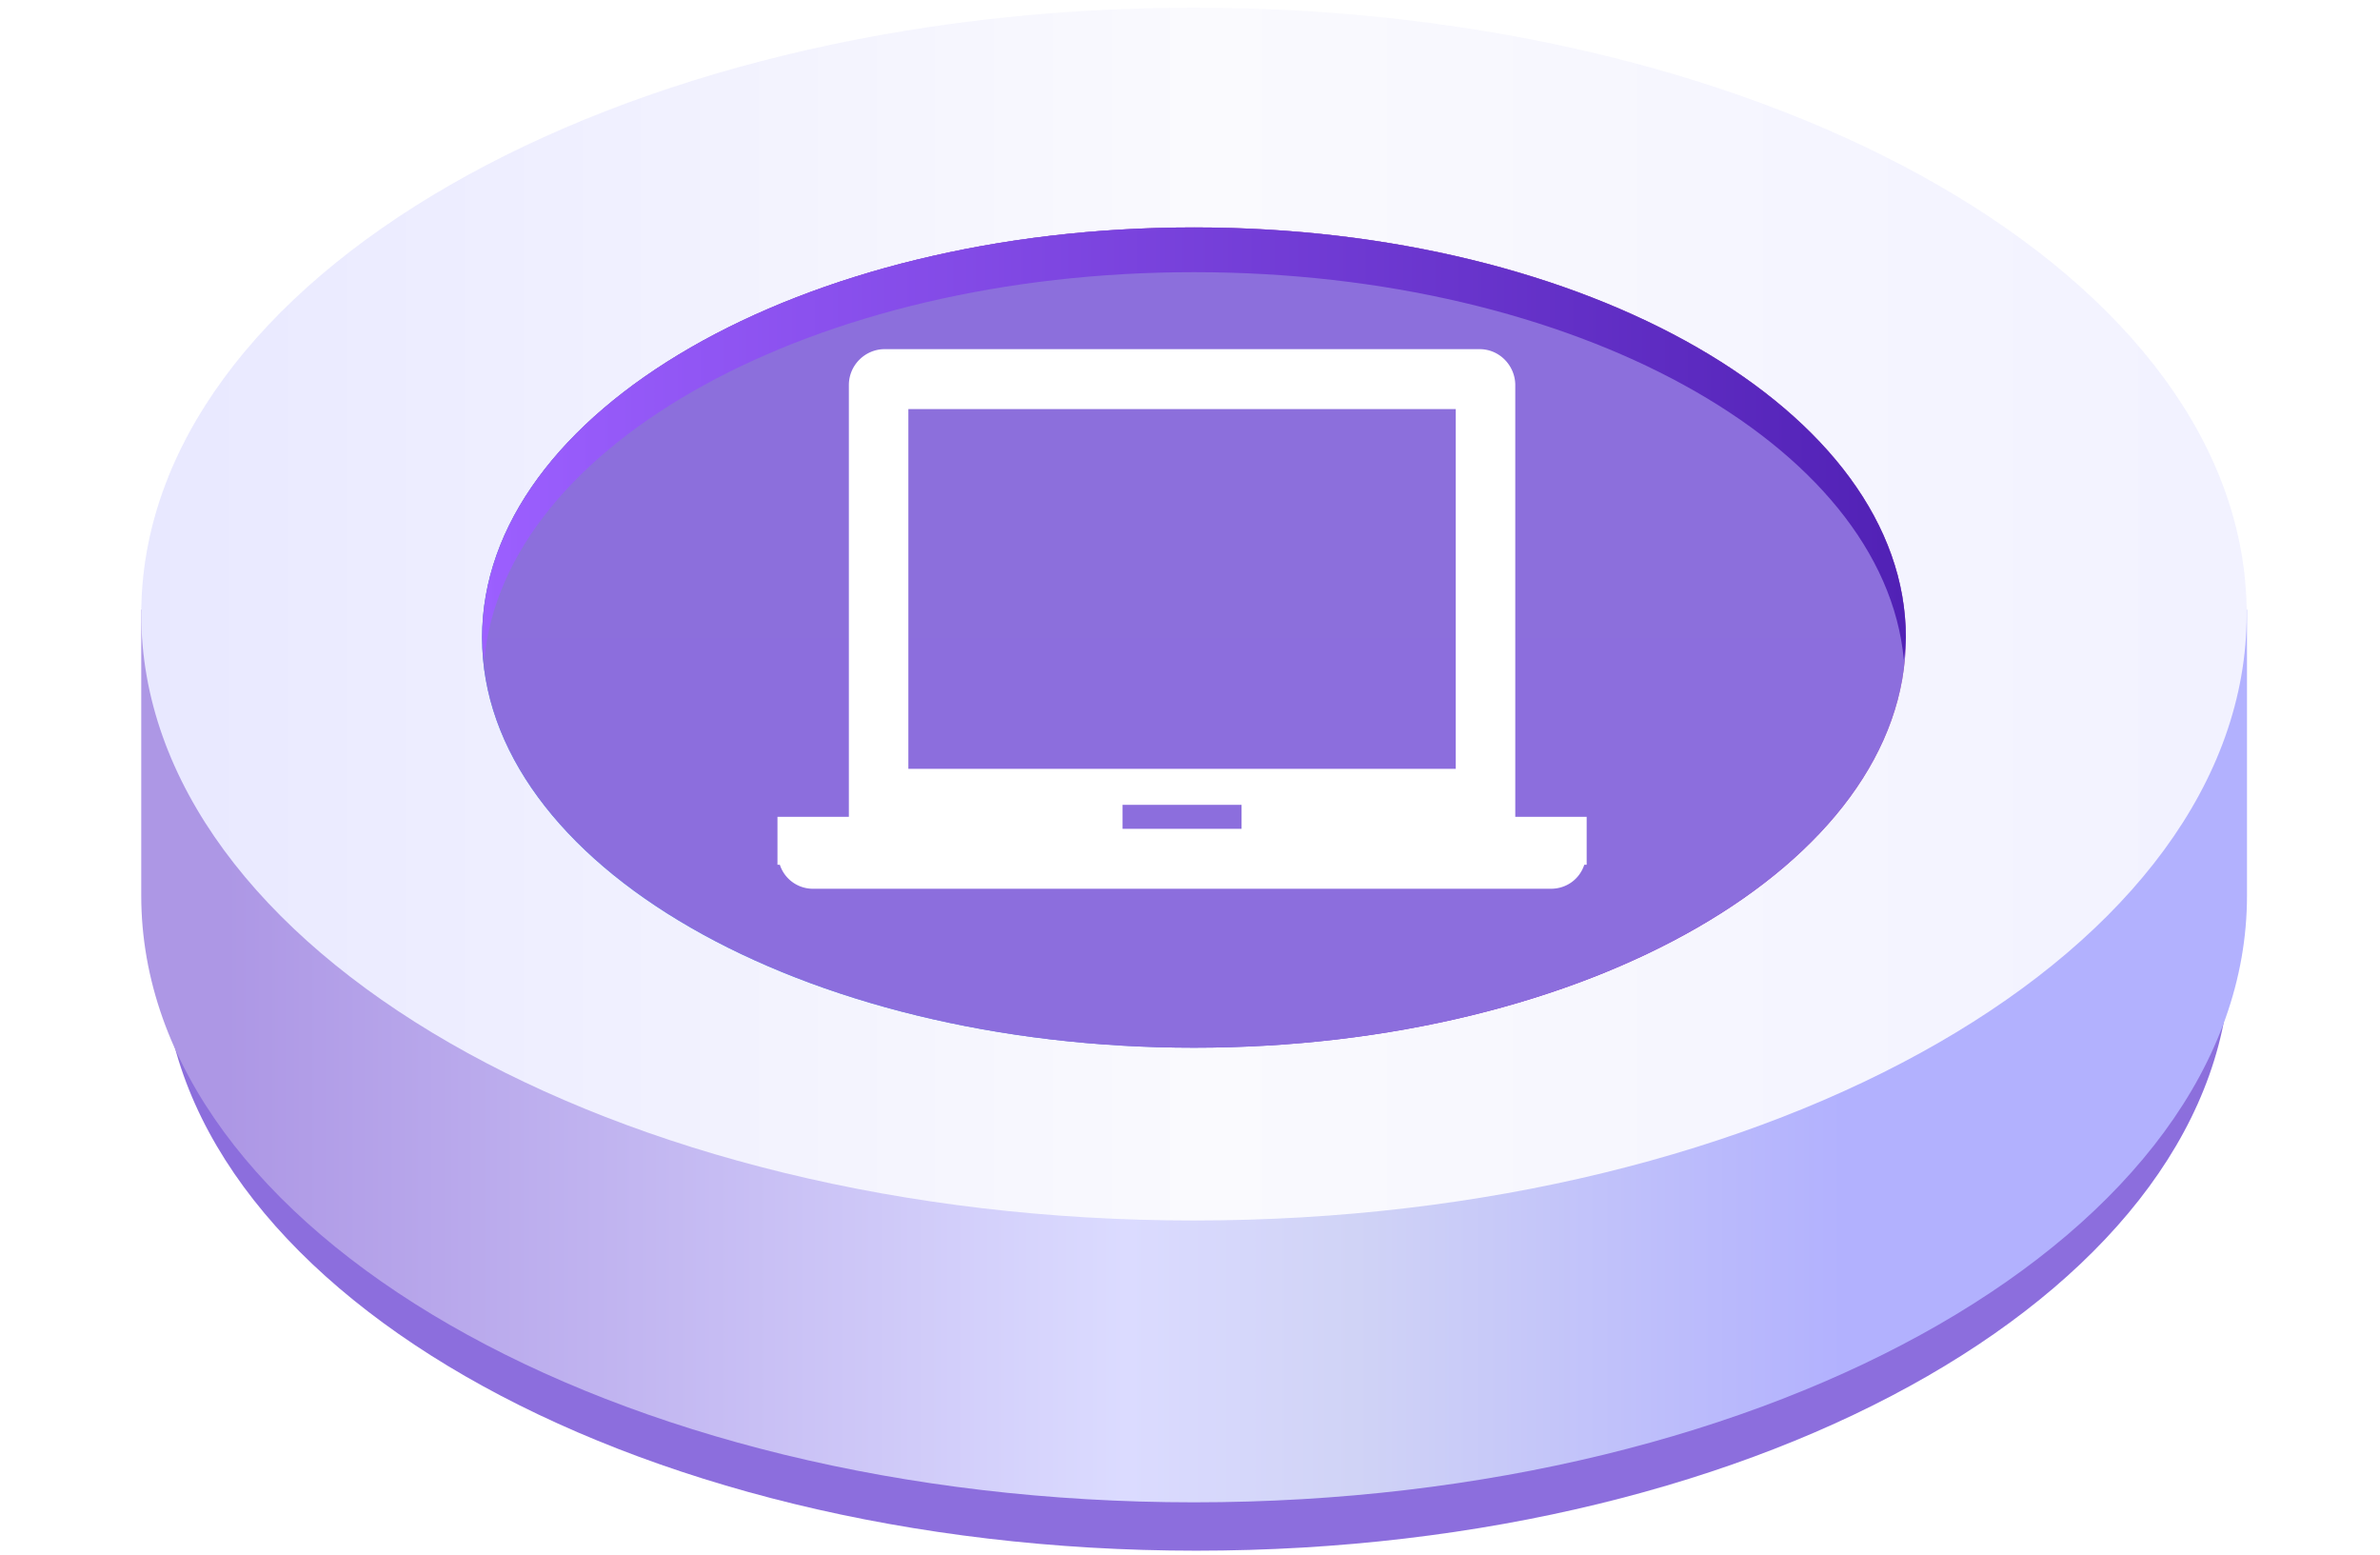
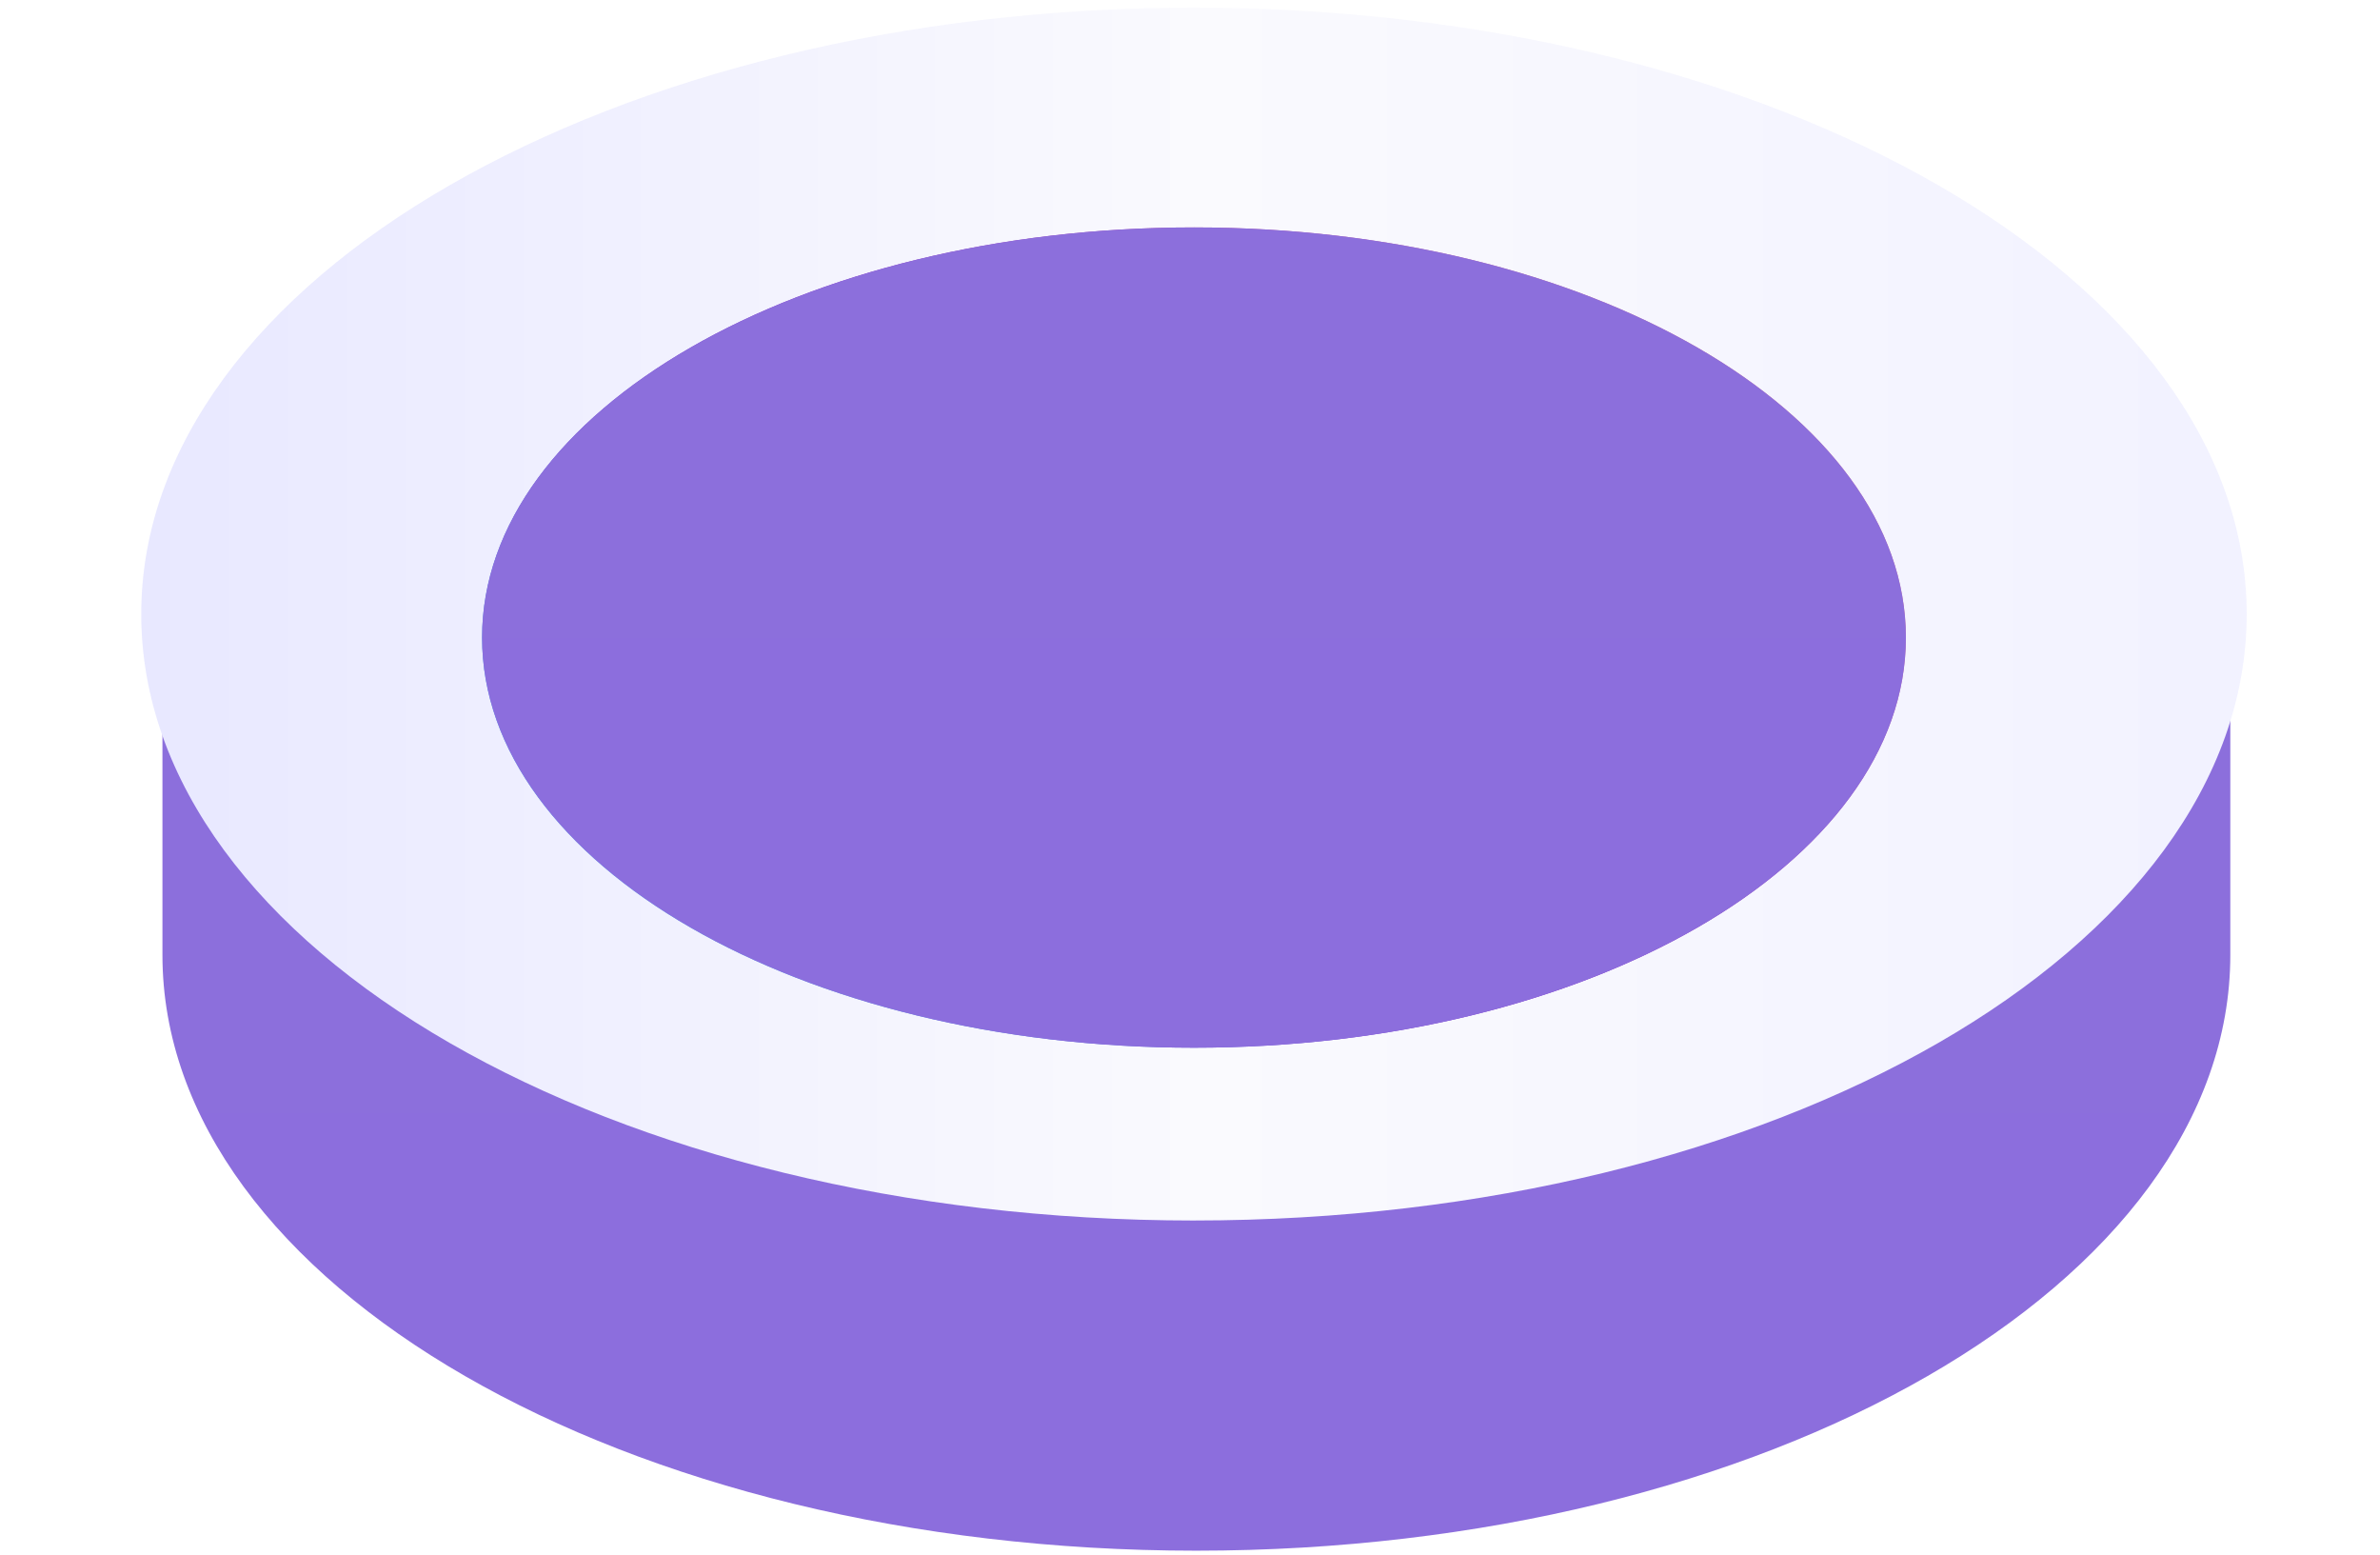
<svg xmlns="http://www.w3.org/2000/svg" width="150" height="98" fill="none">
  <path fill="url(#a)" d="M140.566 42.552H10.238v17.616c0 20.734 29.176 37.54 65.155 37.54s65.173-16.806 65.173-37.54z" />
-   <path fill="url(#b)" d="M141.617 38.412H8.902v18.021c0 21.14 29.71 38.228 66.349 38.228 36.638 0 66.366-17.088 66.366-38.228z" />
  <path fill="url(#c)" d="M75.25 76.903c36.644 0 66.349-17.107 66.349-38.21 0-21.102-29.705-38.21-66.348-38.21S8.902 17.592 8.902 38.694c0 21.103 29.706 38.21 66.349 38.21" />
  <path fill="url(#d)" d="M75.25 66.016c24.78 0 44.868-11.57 44.868-25.843S100.03 14.33 75.25 14.33 30.383 25.9 30.383 40.173 50.47 66.016 75.25 66.016" />
  <path fill="url(#e)" d="M75.25 66.016c24.78 0 44.868-11.57 44.868-25.843S100.03 14.33 75.25 14.33 30.383 25.9 30.383 40.173 50.47 66.016 75.25 66.016" />
-   <path fill="url(#f)" d="M75.248 17.149c23.957 0 43.478 10.816 44.743 24.434q.102-.702.125-1.41c0-14.269-20.074-25.843-44.868-25.843s-44.85 11.574-44.85 25.843q.023.708.125 1.41c1.265-13.618 20.786-24.434 44.725-24.434" />
  <g filter="url(#g)">
-     <path fill="#fff" d="M95.5 49.467v-27.2c0-1.21-.975-2.267-2.25-2.267h-37.5c-1.2 0-2.25.982-2.25 2.267v27.2H49v3.022h.15A2.19 2.19 0 0 0 51.25 54h46.5c.975 0 1.8-.604 2.1-1.511h.15v-3.022zm-38.25-25.69h34.5v22.667h-34.5zm21 26.445h-7.5v-1.51h7.5z" />
-   </g>
+     </g>
  <defs>
    <linearGradient id="a" x1="10.238" x2="10.238" y1="42.552" y2="97.708" gradientUnits="userSpaceOnUse">
      <stop stop-color="#8C6FDC" />
      <stop offset="1" stop-color="#8C6EDD" />
    </linearGradient>
    <linearGradient id="b" x1="14.253" x2="116.248" y1="84.267" y2="84.267" gradientUnits="userSpaceOnUse">
      <stop stop-color="#AD97E5" />
      <stop offset=".556" stop-color="#DBDBFF" />
      <stop offset=".698" stop-color="#D0D3F6" />
      <stop offset="1" stop-color="#B2B1FE" />
    </linearGradient>
    <linearGradient id="c" x1="138.699" x2="8.902" y1="39.529" y2="39.529" gradientUnits="userSpaceOnUse">
      <stop stop-color="#F2F2FF" />
      <stop offset=".486" stop-color="#FAFAFE" />
      <stop offset="1" stop-color="#E8E8FF" />
    </linearGradient>
    <linearGradient id="d" x1="122.041" x2="44.119" y1="-9.452" y2="75.03" gradientUnits="userSpaceOnUse">
      <stop offset=".01" stop-color="#FFE4A7" />
      <stop offset=".1" stop-color="#FAC098" />
      <stop offset=".2" stop-color="#F49587" />
      <stop offset=".46" stop-color="#A142B5" />
      <stop offset=".6" stop-color="#7C1DC9" />
      <stop offset=".63" stop-color="#7926CB" />
      <stop offset=".7" stop-color="#703ED1" />
      <stop offset=".78" stop-color="#6165DB" />
      <stop offset=".87" stop-color="#4C9CE9" />
      <stop offset=".97" stop-color="#32E1FA" />
      <stop offset="1" stop-color="#2AF6FF" />
    </linearGradient>
    <linearGradient id="e" x1="30.383" x2="30.383" y1="14.33" y2="66.016" gradientUnits="userSpaceOnUse">
      <stop stop-color="#8C6FDC" />
      <stop offset="1" stop-color="#8C6EDD" />
    </linearGradient>
    <linearGradient id="f" x1="30.397" x2="120.117" y1="27.956" y2="27.956" gradientUnits="userSpaceOnUse">
      <stop stop-color="#9C5FFF" />
      <stop offset="1" stop-color="#5121B5" />
    </linearGradient>
    <filter id="g" width="51" height="36" x="49" y="20" color-interpolation-filters="sRGB" filterUnits="userSpaceOnUse">
      <feFlood flood-opacity="0" result="BackgroundImageFix" />
      <feColorMatrix in="SourceAlpha" result="hardAlpha" values="0 0 0 0 0 0 0 0 0 0 0 0 0 0 0 0 0 0 127 0" />
      <feOffset dy="2" />
      <feComposite in2="hardAlpha" operator="out" />
      <feColorMatrix values="0 0 0 0 0.341 0 0 0 0 0.149 0 0 0 0 0.733 0 0 0 1 0" />
      <feBlend in2="BackgroundImageFix" result="effect1_dropShadow_3436_63738" />
      <feBlend in="SourceGraphic" in2="effect1_dropShadow_3436_63738" result="shape" />
    </filter>
  </defs>
</svg>